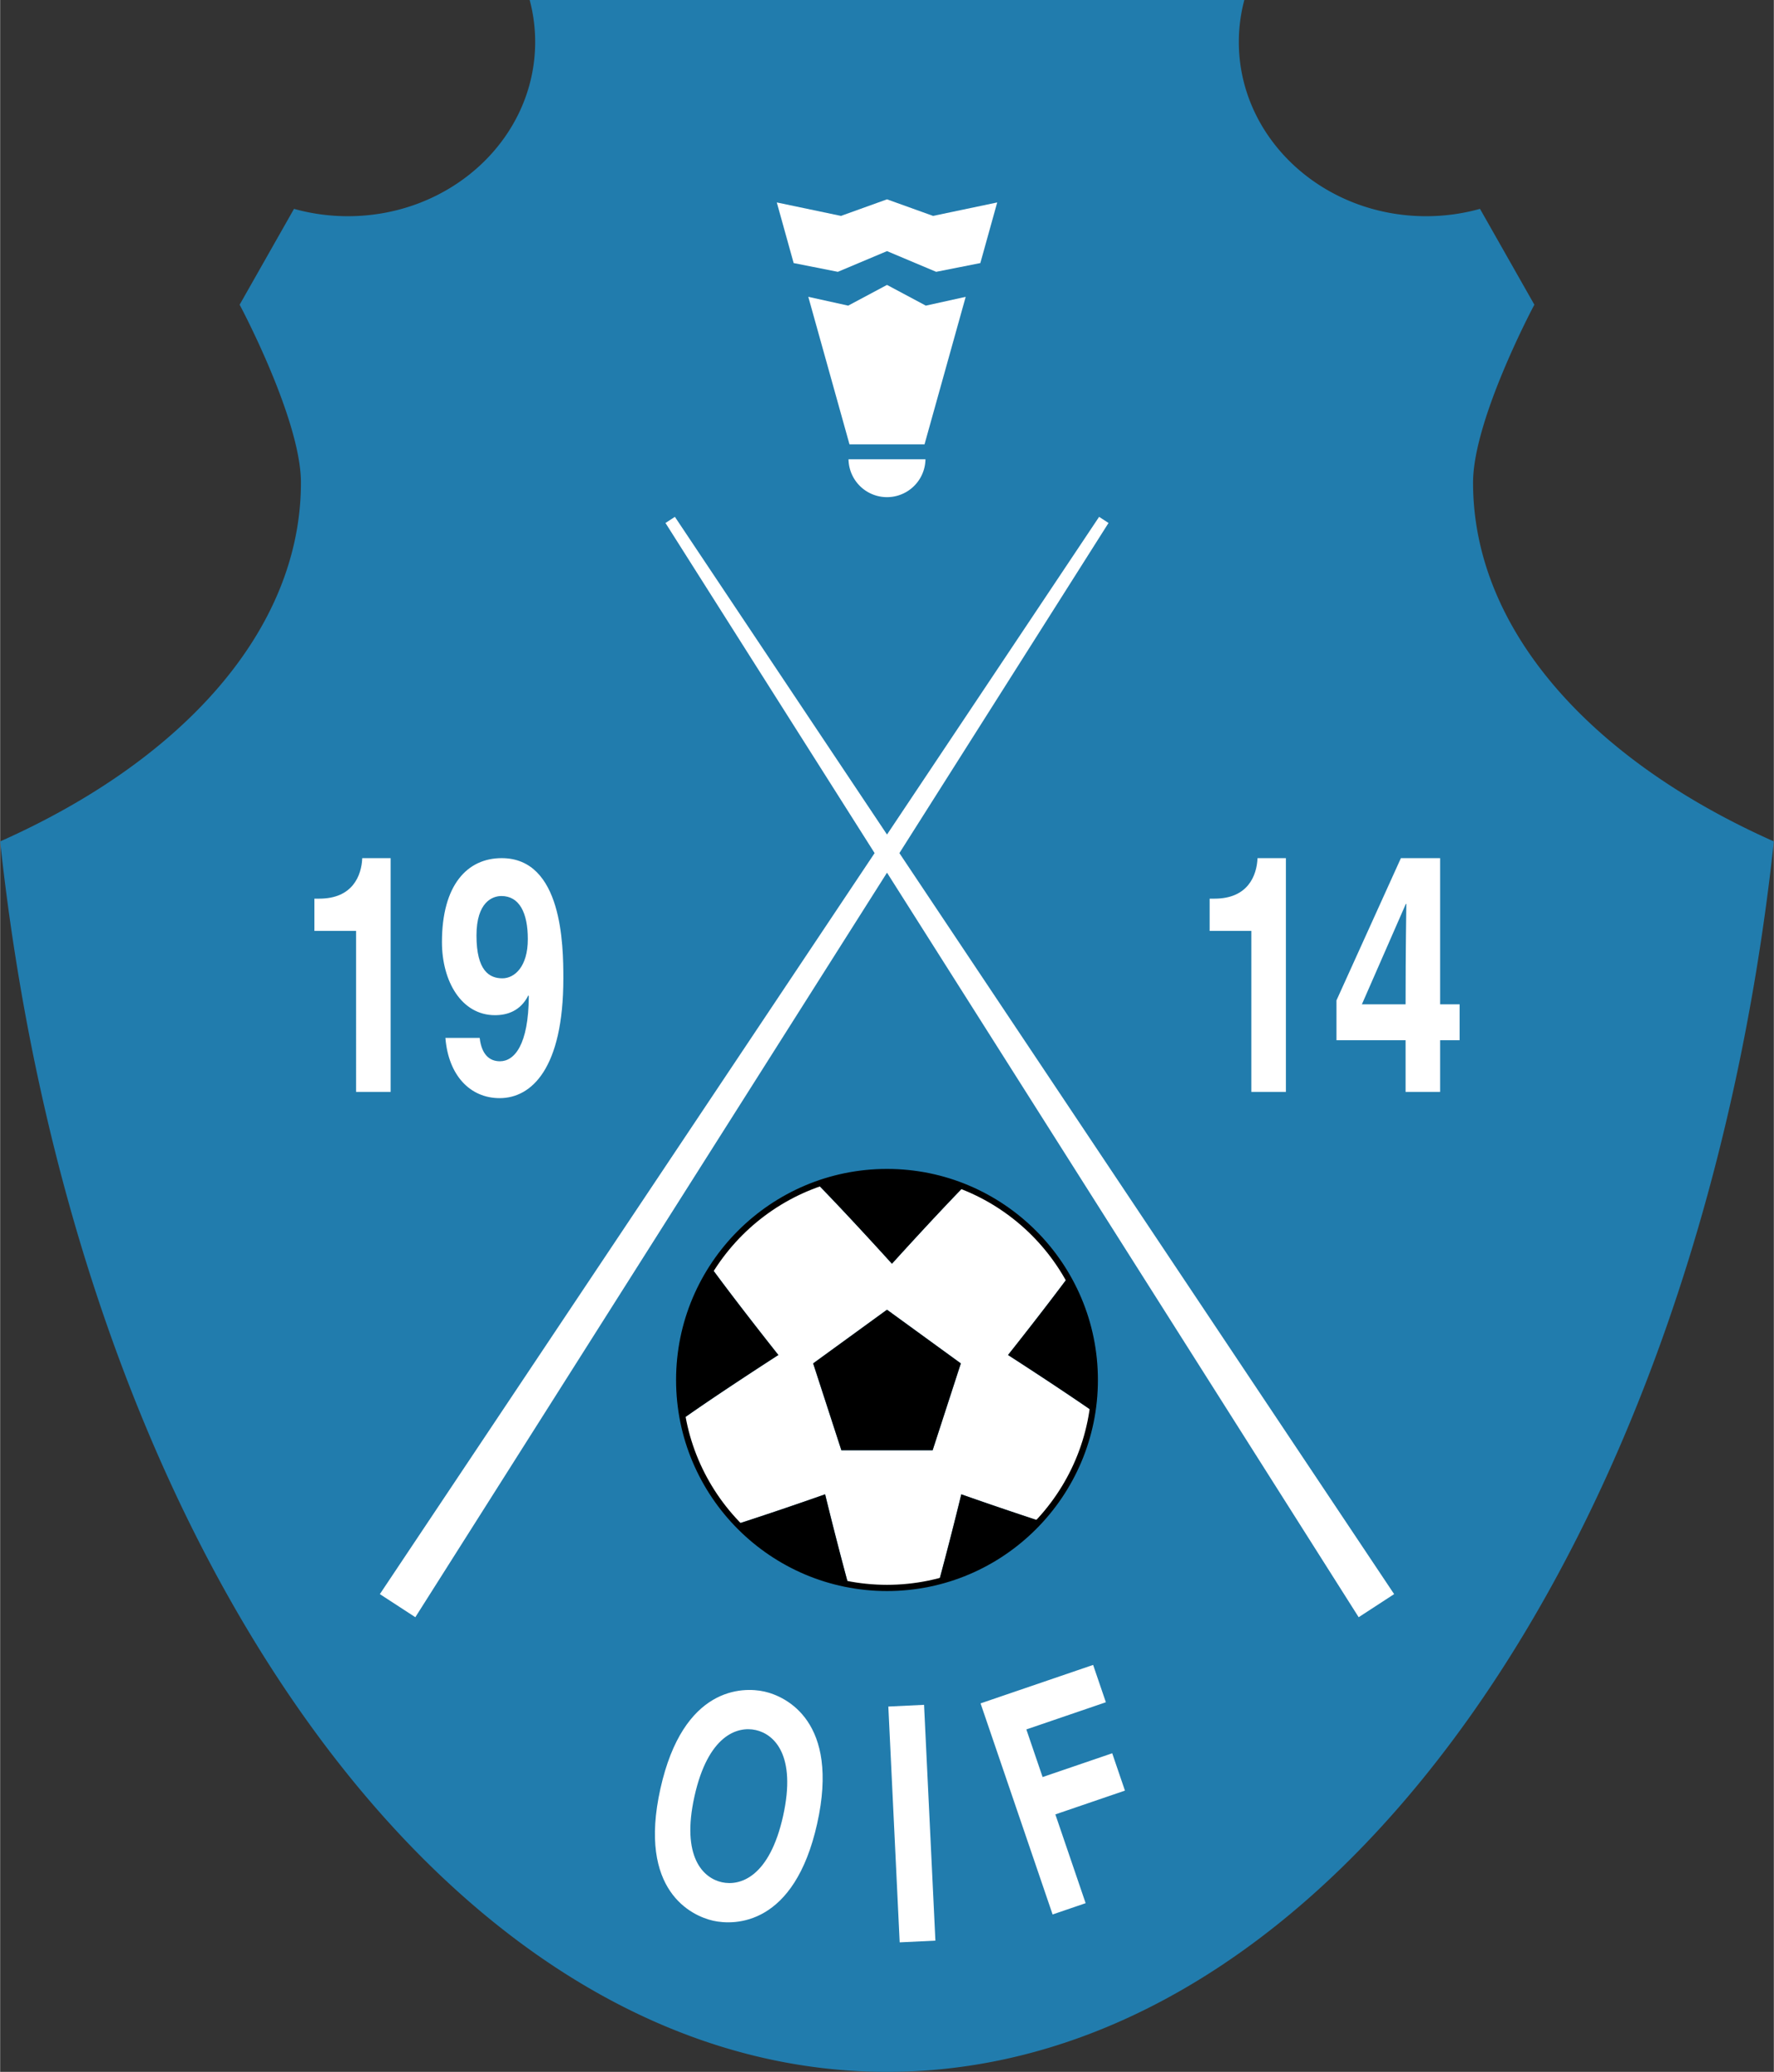
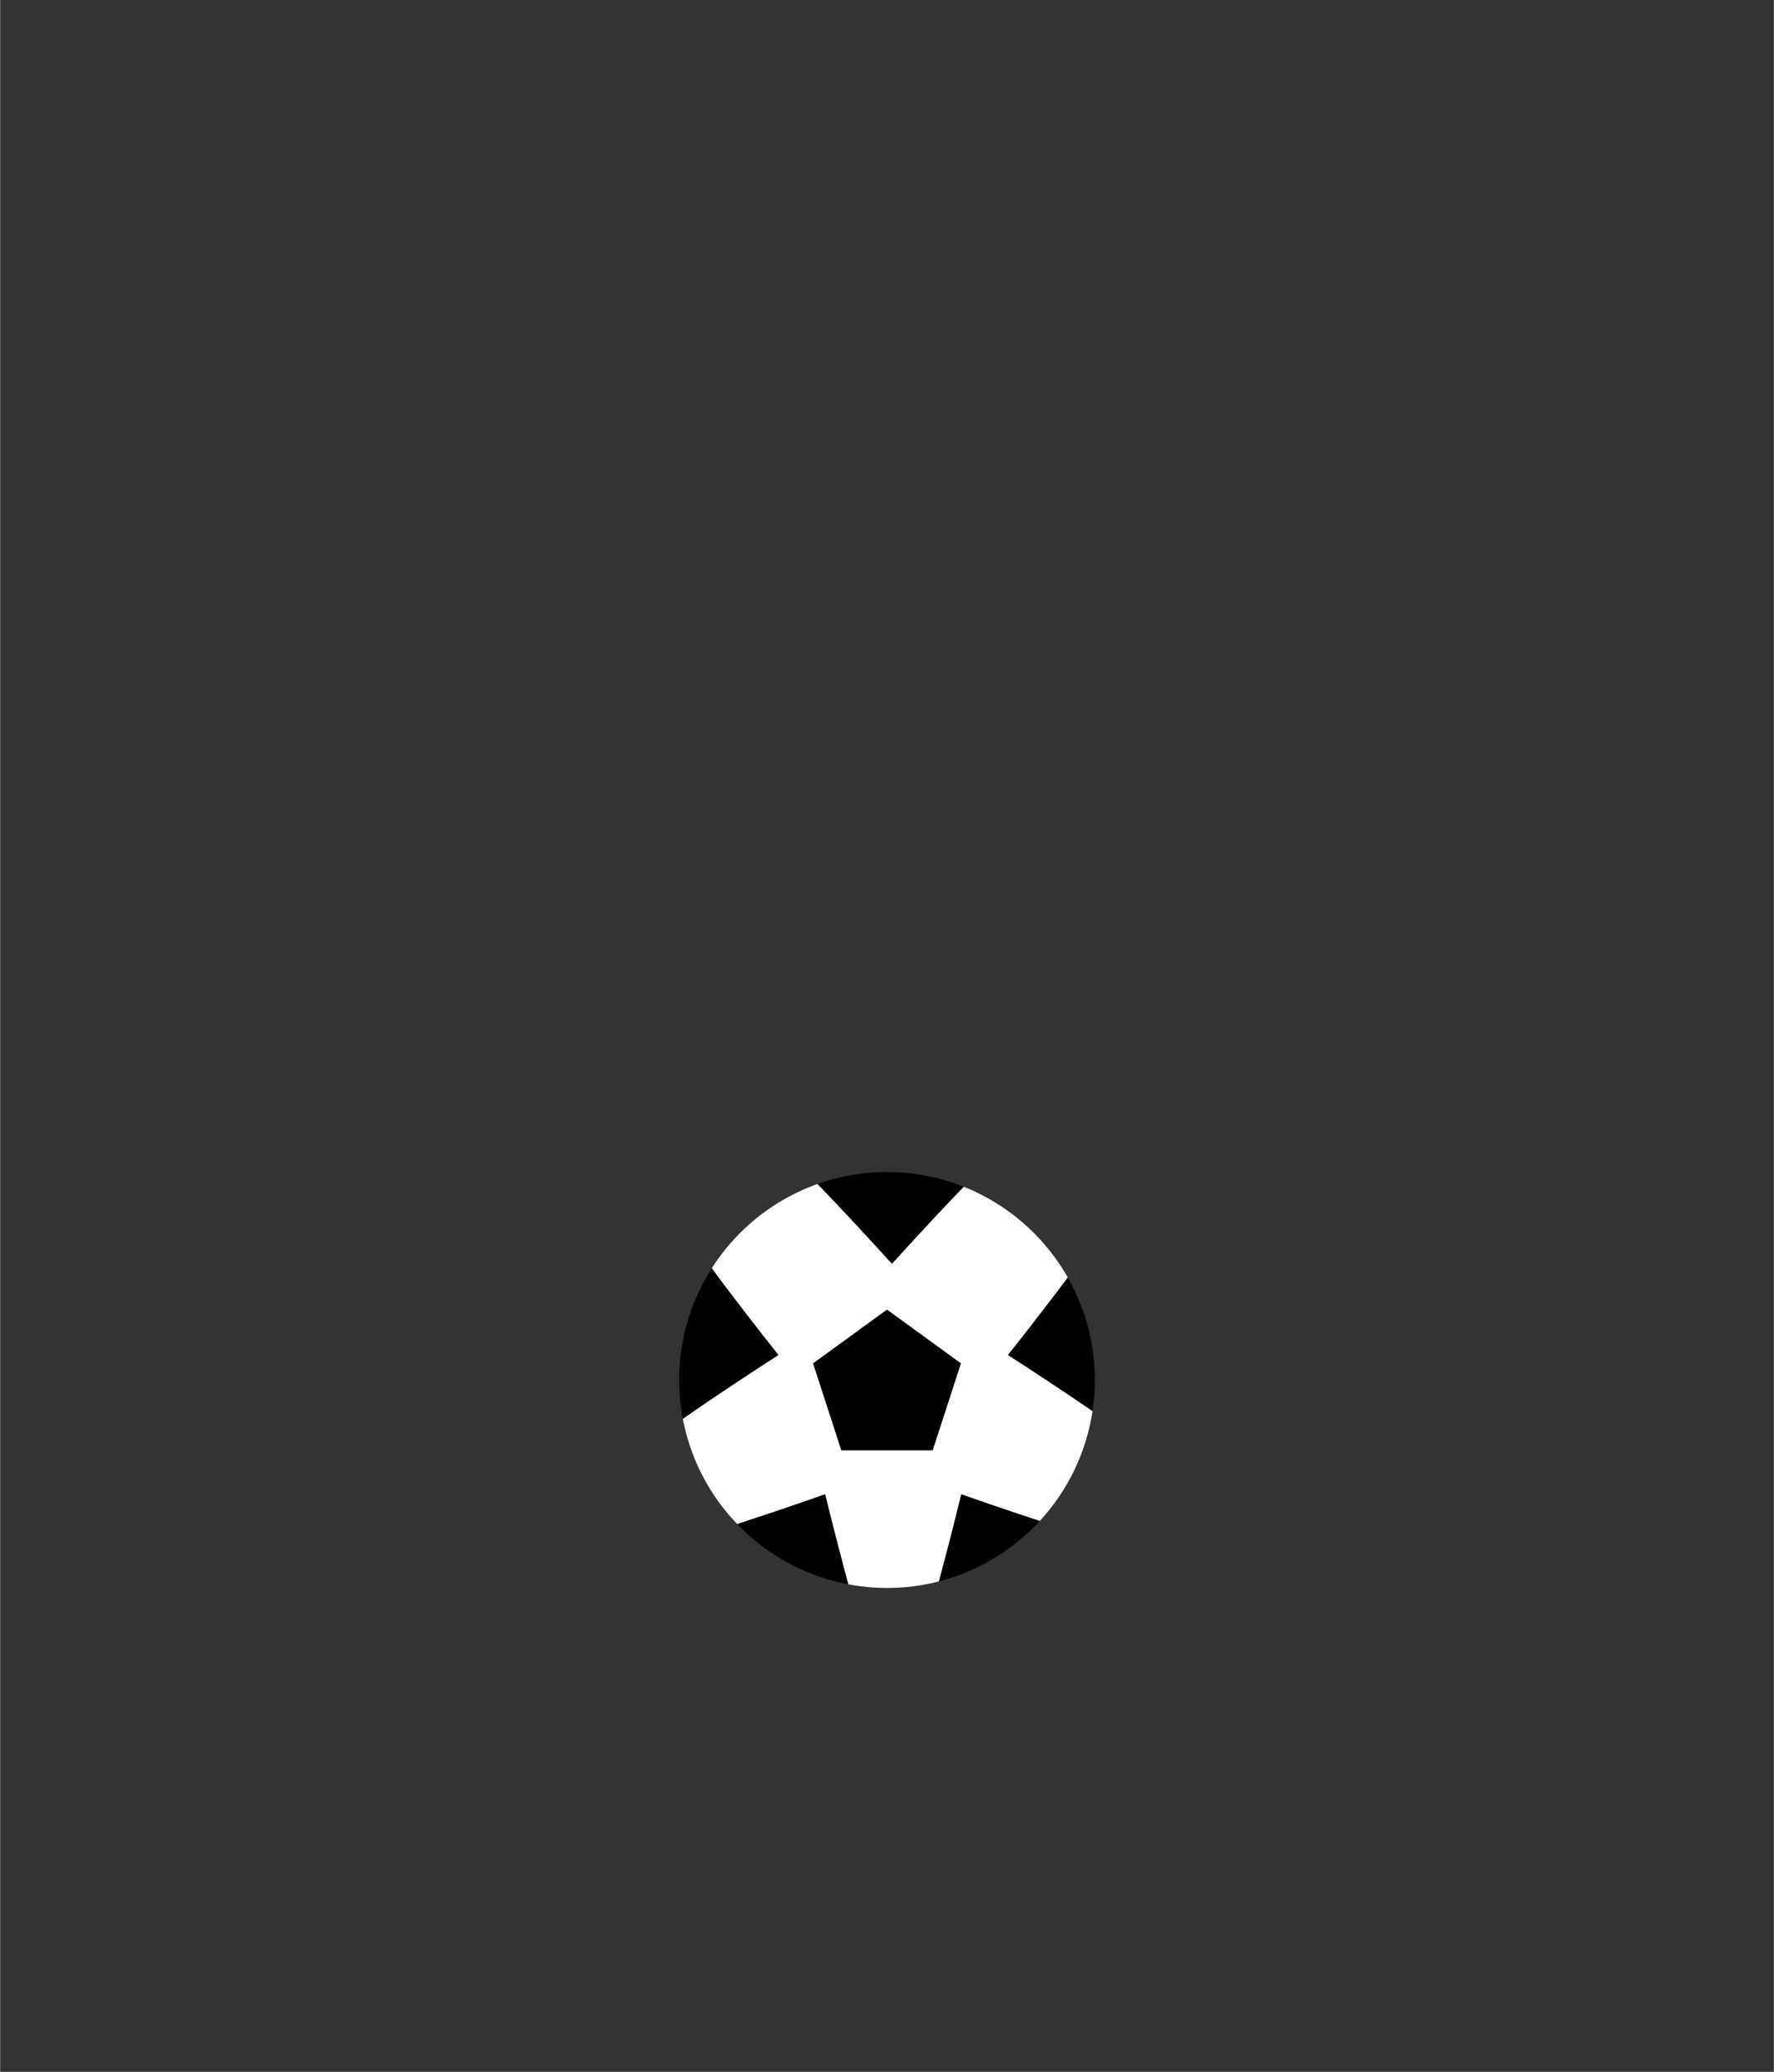
<svg xmlns="http://www.w3.org/2000/svg" width="2142" height="2500" viewBox="0 0 182.745 213.323">
  <rect x="0" y="0" width="182.745" height="213.323" fill="#333333" stroke="none" />
-   <path d="M151.754 49.689c0-6.512 6.316-18.317 6.316-18.317l-5.601-9.868c-1.758.49-3.618.756-5.547.756-10.659 0-19.301-8.034-19.301-17.943 0-1.489.199-2.934.567-4.318h-73.63a16.77 16.77 0 0 1 .566 4.318c0 9.909-8.641 17.943-19.3 17.943-1.929 0-3.791-.267-5.548-.756l-5.601 9.868s6.315 11.805 6.315 18.317c0 15.155-12.194 28.592-30.99 36.945 7.778 72.025 45.729 126.688 91.373 126.688 45.644 0 83.594-54.663 91.373-126.688-18.797-8.353-30.992-21.79-30.992-36.945z" fill="#217cad" />
-   <path d="M78.734 174.163c2.223.494 7.79 3.078 5.444 13.597-2.346 10.521-8.483 10.498-10.707 10.002-2.223-.496-7.79-3.078-5.444-13.598 2.346-10.52 8.483-10.497 10.707-10.001zm-4.378 19.634c1.896.422 4.913-.544 6.311-6.818 1.399-6.275-.921-8.429-2.817-8.852-1.896-.422-4.913.544-6.312 6.819-1.398 6.274.921 8.429 2.818 8.851zM111.838 195.953l-3.403 1.163-7.422-21.734 11.597-3.96 1.313 3.844-8.193 2.798 1.674 4.904 7.172-2.449 1.312 3.844-7.17 2.449 3.12 9.141zM143.622 164.132L92.649 87.836l21.546-33.99-.969-.631-21.853 32.711-21.854-32.711-.97.631 21.547 33.99-50.974 76.296 3.654 2.378 48.597-76.66 48.595 76.66z" fill="#fff" />
  <path d="M103.843 139.513s-.061.077 0 0c0 0-.083-.053 0 0 .767-.965 3.72-4.699 6.161-7.974a21.476 21.476 0 0 0-10.728-9.352c-2.95 3.037-6.514 6.958-7.395 7.93.066.073 0 0 0 0s-.066.073 0 0c-.907-1.002-4.67-5.141-7.67-8.212a21.471 21.471 0 0 0-10.895 8.68c2.542 3.464 6.023 7.867 6.865 8.928.083-.053 0 0 0 0 .062.077 0 0 0 0-1.189.766-6.285 4.06-9.842 6.57a21.353 21.353 0 0 0 5.603 10.837 391.043 391.043 0 0 0 9.056-3.063l-.005-.025c-.005-.021-.004-.015 0 0l.005.025s.093-.033 0 0a389.266 389.266 0 0 0 2.384 9.263 21.414 21.414 0 0 0 9.343-.296 383.027 383.027 0 0 0 2.303-8.966c-.093-.033 0 0 0 0 .003-.015.003-.018.006-.025.003-.015.005-.021 0 0l-.006.025c1.018.358 4.592 1.61 8.079 2.747a21.344 21.344 0 0 0 5.438-11.317c-3.424-2.367-7.634-5.088-8.702-5.775zm-7.769 9.806h-9.402l-2.906-8.942 7.607-5.526 7.606 5.526-2.905 8.942z" fill="#fff" />
  <path d="M83.765 140.377l2.906 8.942h9.403l2.905-8.942-7.606-5.526zM91.881 130.117s.066.073 0 0zM91.881 130.117c-.066.073 0 0 0 0zM99.276 122.187a21.327 21.327 0 0 0-7.903-1.513 21.41 21.41 0 0 0-7.161 1.23c3 3.071 6.763 7.21 7.67 8.212.88-.97 4.444-4.892 7.394-7.929zM80.181 139.513s.062.077 0 0zM73.316 130.585a21.295 21.295 0 0 0-3.355 11.5c0 1.367.133 2.702.377 3.997 3.558-2.51 8.653-5.804 9.842-6.57-.841-1.06-4.322-5.463-6.864-8.927zM80.181 139.513s.083-.053 0 0zM84.992 153.831c-.005-.015-.006-.02 0 0zM75.941 156.919a21.348 21.348 0 0 0 11.44 6.199 383.026 383.026 0 0 1-2.384-9.263 378.37 378.37 0 0 1-9.056 3.064zM84.997 153.856c.093-.033 0 0 0 0zM84.997 153.856l-.005-.025.005.025zM112.544 145.286a21.65 21.65 0 0 0 .238-3.201c0-3.836-1.013-7.433-2.779-10.547-2.44 3.275-5.394 7.009-6.161 7.974 1.069.688 5.279 3.409 8.702 5.774zM103.843 139.513c-.061.077 0 0 0 0zM103.843 139.513c-.083-.053 0 0 0 0zM99.027 153.856s.002-.013.006-.025l-.006.025zM99.033 153.831c.005-.02.003-.015 0 0zM96.724 162.822a21.403 21.403 0 0 0 10.382-6.219 401.812 401.812 0 0 1-8.079-2.747 381.702 381.702 0 0 1-2.303 8.966zM99.027 153.856s-.093-.033 0 0z" />
-   <path d="M69.641 142.085c0 11.982 9.749 21.73 21.731 21.73s21.73-9.748 21.73-21.73-9.748-21.732-21.73-21.732-21.731 9.75-21.731 21.732zm.64 0c0-11.63 9.461-21.091 21.091-21.091s21.09 9.461 21.09 21.091c0 11.629-9.46 21.09-21.09 21.09-11.63.001-21.091-9.46-21.091-21.09z" />
  <g fill="#fff">
-     <path d="M32.376 92.526h.508c3.432 0 4.347-2.372 4.423-4.169h2.924v24.066h-3.559V95.848h-4.296v-3.322zM49.409 106.863v.034c.203 1.661.991 2.373 2.085 2.373 1.475 0 2.949-1.661 2.974-6.712l-.051-.068c-.813 1.627-2.211 2.035-3.432 2.035-3.458 0-5.466-3.492-5.466-7.525 0-5.897 2.619-8.644 6.153-8.644 6.254 0 6.355 8.982 6.355 12.372 0 9.322-3.305 12.338-6.56 12.338-3.076 0-5.288-2.374-5.593-6.204h3.535zm2.338-6.134c1.246 0 2.619-1.186 2.619-4.033 0-2.746-.89-4.44-2.721-4.44-.916 0-2.568.61-2.568 4.067.001 3.626 1.323 4.406 2.67 4.406zM124.615 92.526h.509c3.432 0 4.348-2.372 4.423-4.169h2.924v24.066h-3.56V95.848h-4.296v-3.322zM150.37 107.101h-2.009v5.321h-3.56v-5.321h-7.119V103l6.637-14.644h4.042v15.05h2.009v3.695zm-5.569-3.695c0-5.83.077-9.592.077-10.338h-.051l-4.527 10.338h4.501z" />
-   </g>
-   <path fill="#fff" d="M95.19 175.531l1.169 24.279-3.68.177-1.169-24.279zM95.371 31.469l-3.998-2.133-3.999 2.133-4.11-.907 4.244 15.19h7.73l4.242-15.19zM96.117 22.23l-4.744-1.706-4.745 1.706-6.61-1.386 1.737 6.242 4.554.901 5.064-2.132 5.064 2.132 4.552-.901 1.738-6.242zM95.335 47.286a3.964 3.964 0 0 1-7.927 0h7.927z" />
+     </g>
</svg>